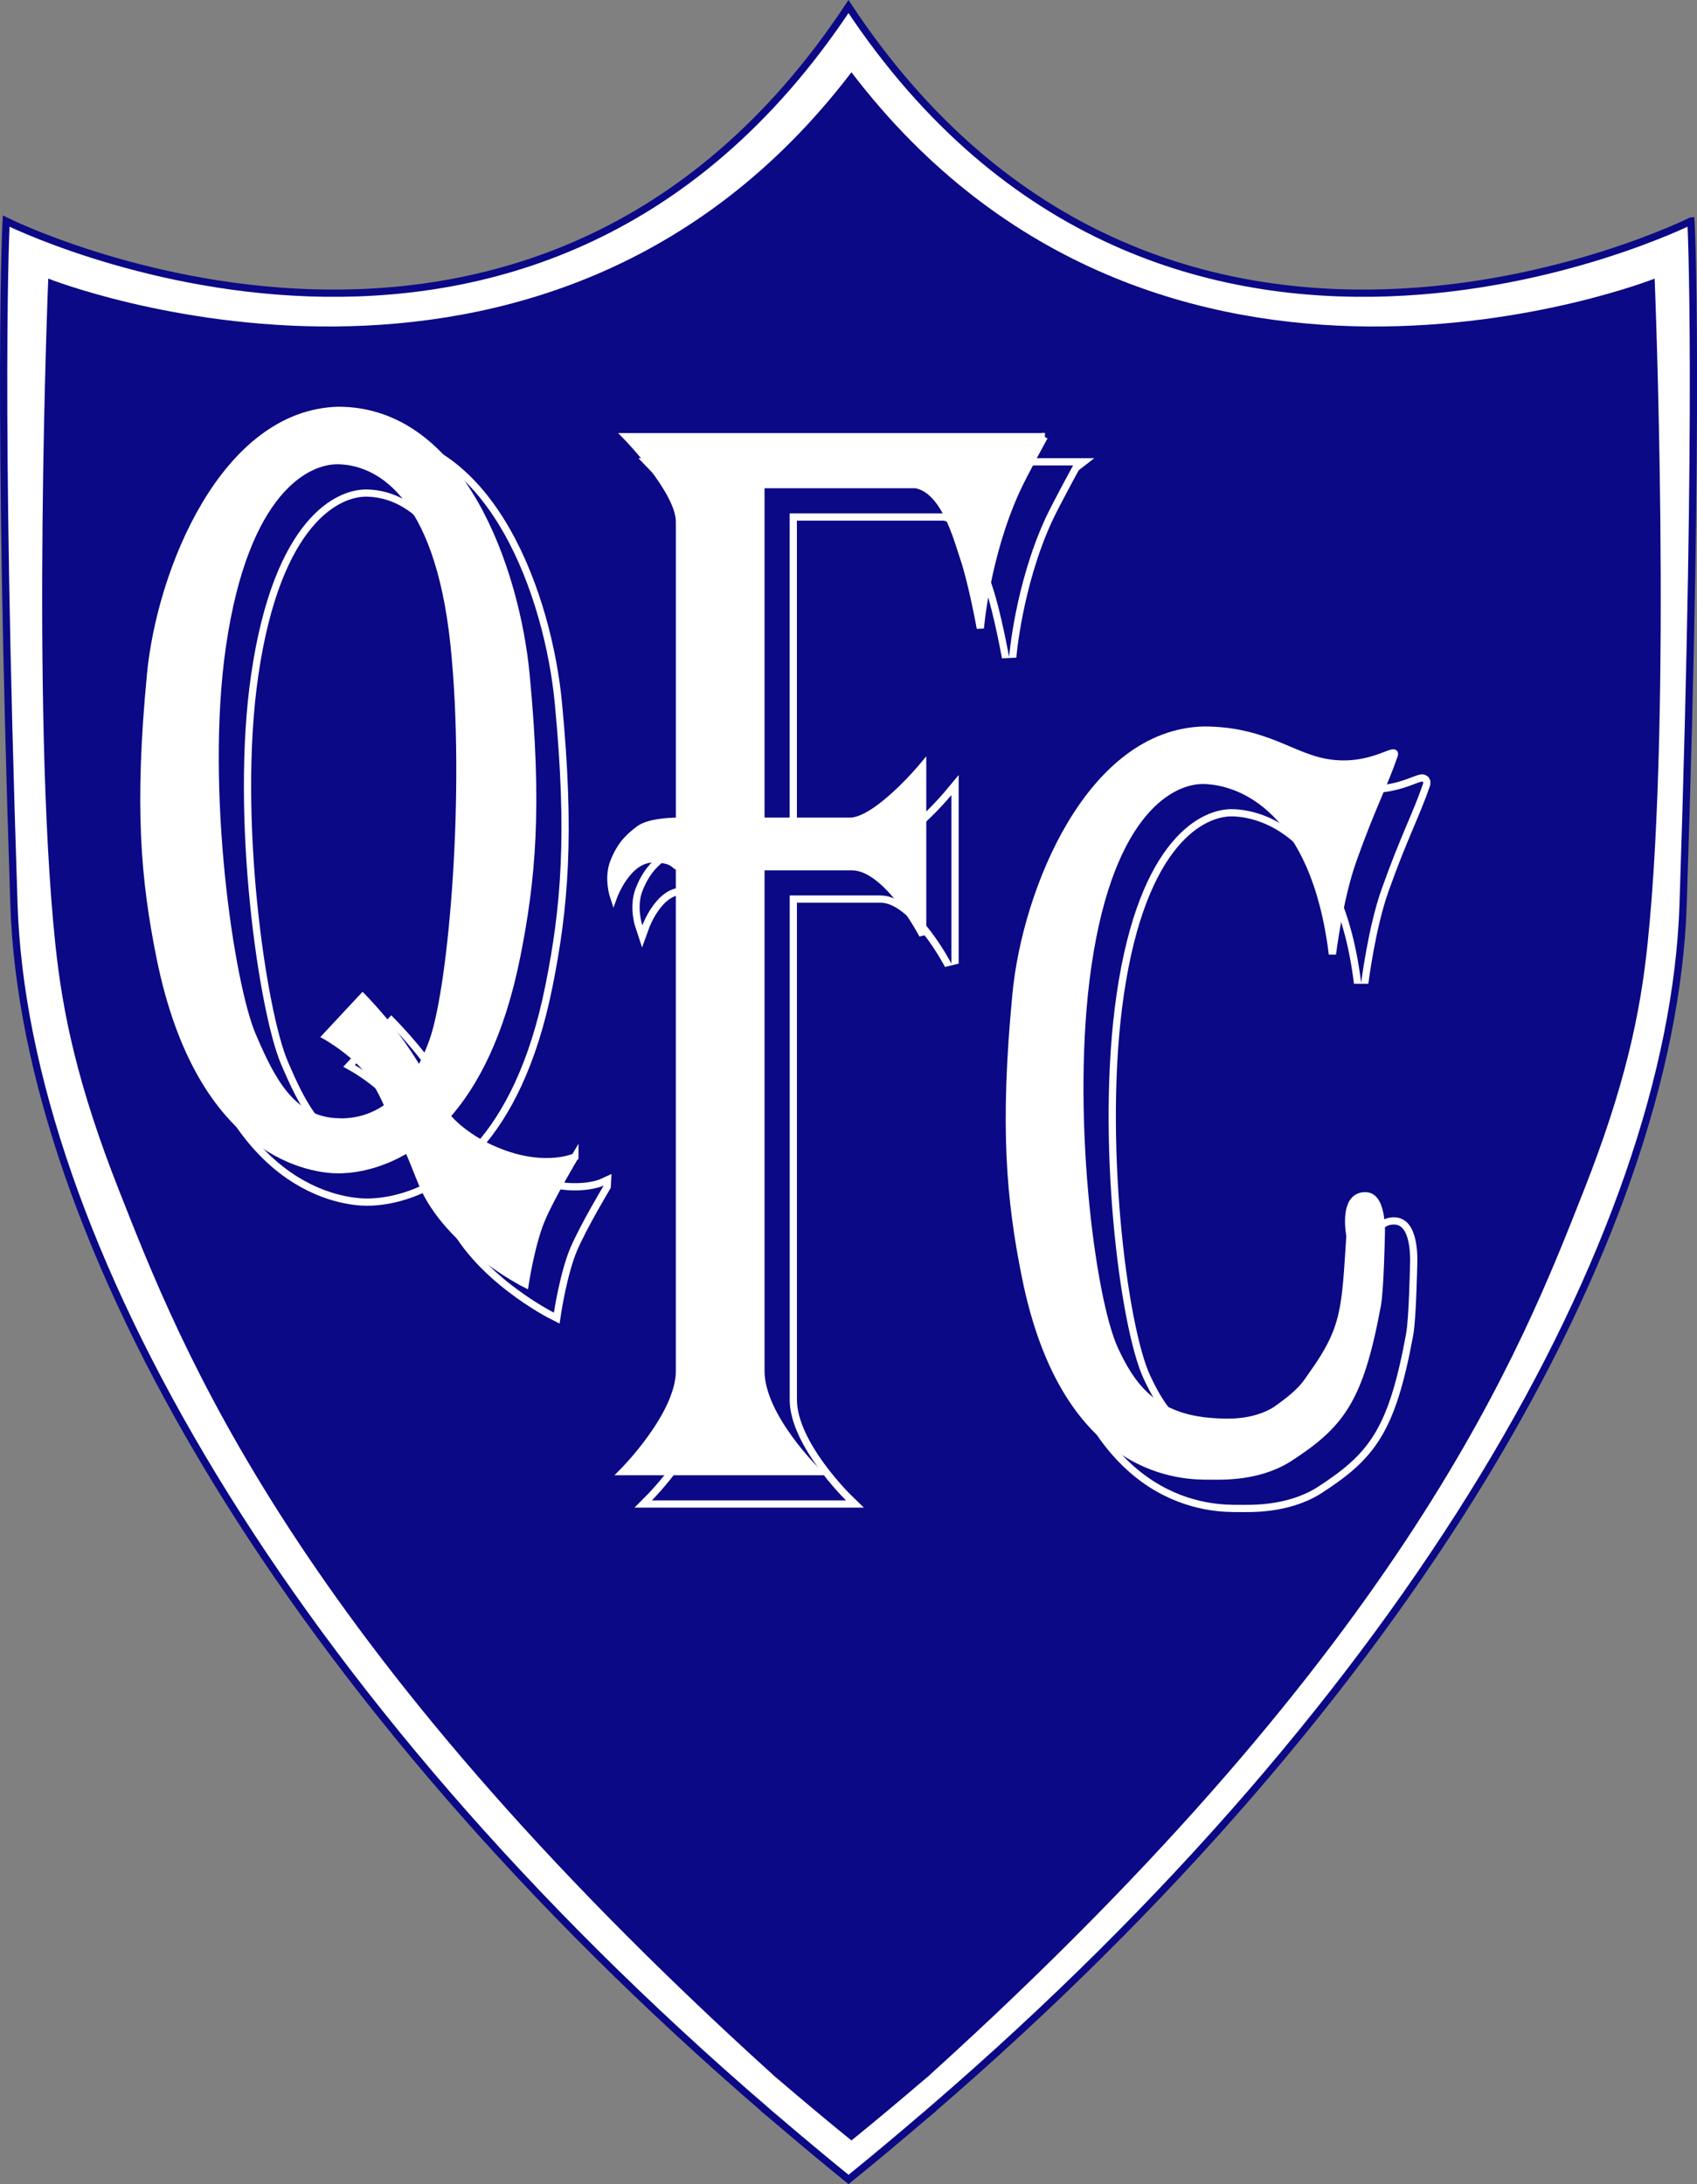
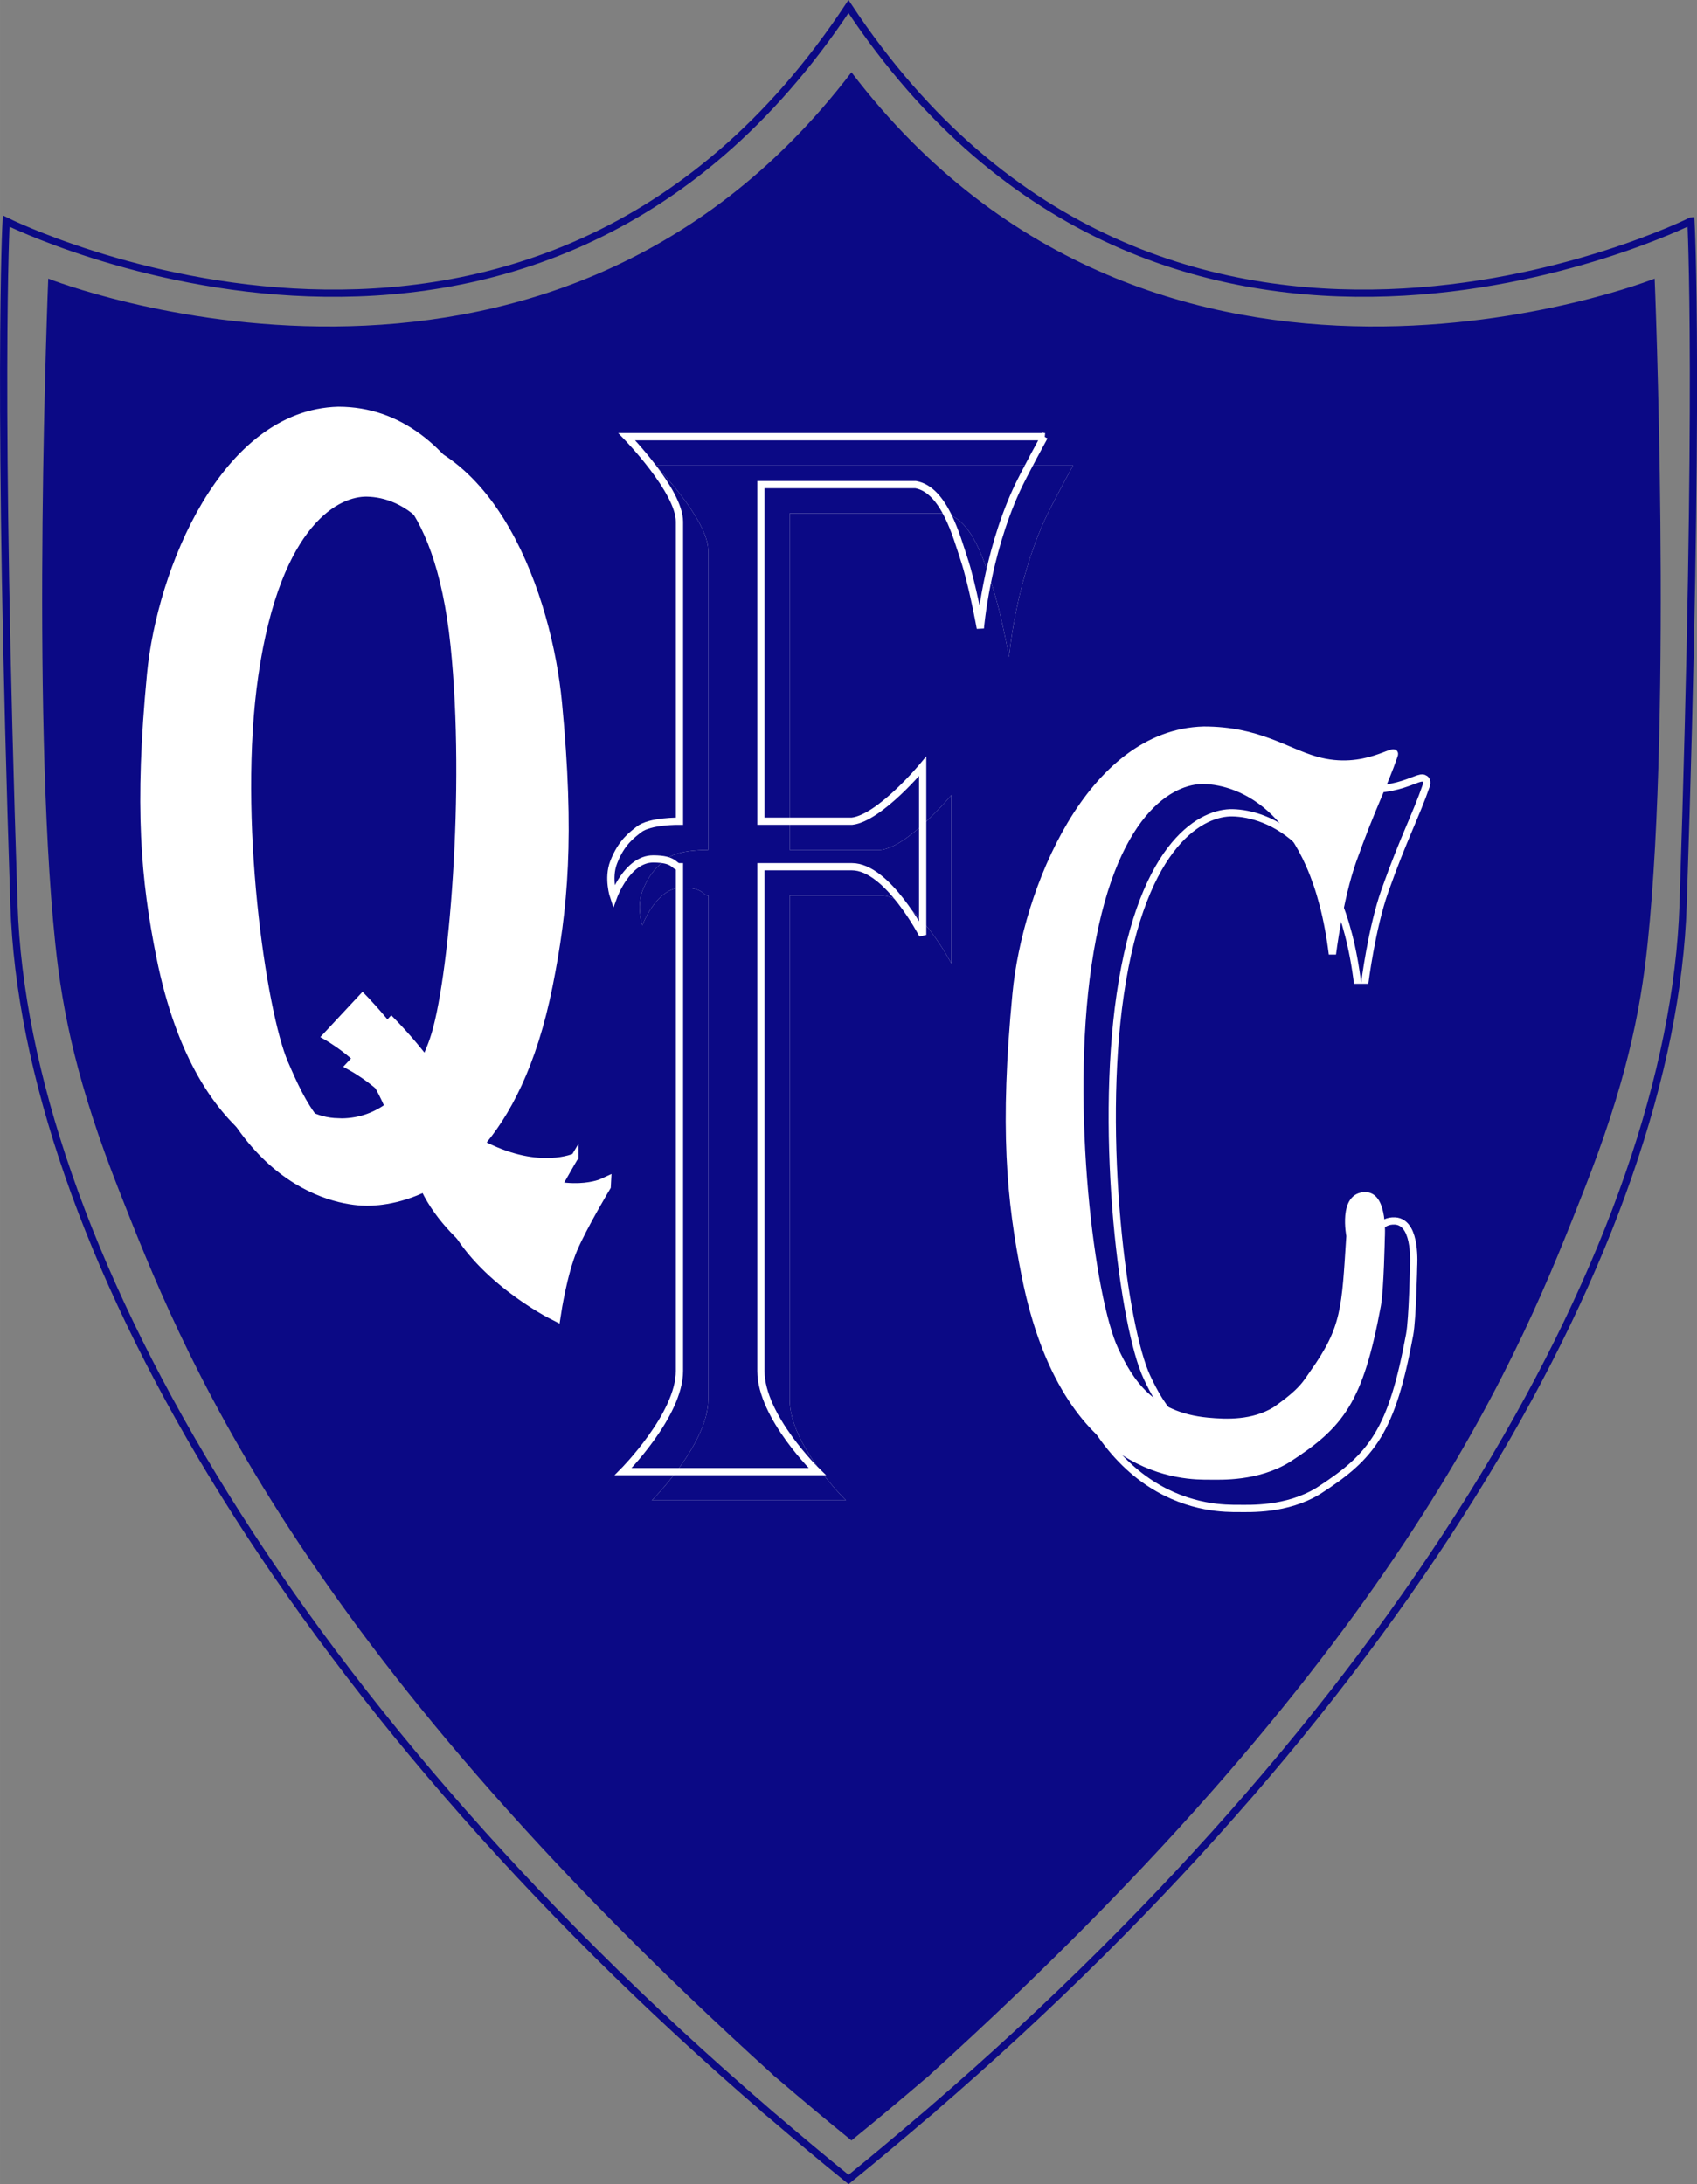
<svg xmlns="http://www.w3.org/2000/svg" width="234.25" height="301.55" viewBox="0 0 234.247 301.549">
  <rect x="0" y="0" width="234.247" height="301.549" fill="#808080" stroke="none" />
  <title>Quissamã FC</title>
  <g fill="#FFF">
-     <path d="M233.4,30.527s-72.664,36.258-116.28-29.621c-43.606,65.879-116.27,29.621-116.27,29.621s-1.282,23.088,1.077,94.412c1.521,45.814,37.349,109.23,103.84,166.46l-0.013,0.014,1,0.831c3.309,2.831,6.917,5.86,10.375,8.658,3.461-2.8,7.074-5.833,10.384-8.668l0.988-0.821-0.012-0.014c66.486-57.229,102.32-120.65,103.84-166.46,2.36-71.325,1.08-94.413,1.08-94.413" />
    <path stroke="#0B0985" d="M233.4,30.527s-72.664,36.258-116.28-29.621c-43.606,65.879-116.27,29.621-116.27,29.621s-1.282,23.088,1.077,94.412c1.521,45.814,37.349,109.23,103.84,166.46l-0.013,0.014,1,0.831c3.309,2.831,6.917,5.86,10.375,8.658,3.461-2.8,7.074-5.833,10.384-8.668l0.988-0.821-0.012-0.014c66.486-57.229,102.32-120.65,103.84-166.46,2.36-71.325,1.08-94.413,1.08-94.413z" fill="none" />
    <path d="M228.4,38.465s-68.463,27.121-110.87-28.487c-42.403,55.608-110.87,28.487-110.87,28.487s-2.422,59.156,0.967,91.78c1.008,9.702,3.105,19.654,8.805,34.111,8.491,21.538,23.922,62.021,90.288,122.11l-0.013,0.014,0.939,0.783c3.151,2.697,6.591,5.585,9.884,8.25,3.295-2.665,6.732-5.553,9.884-8.25l0.939-0.783-0.012-0.014c66.364-60.089,81.796-100.57,90.288-122.11,5.699-14.457,7.796-24.409,8.804-34.111,3.4-32.619,0.97-91.775,0.97-91.775" fill="#0B0985" />
    <path d="M83.322,163.69s-4.817,2.238-12.35-1.527c-1.956-0.979-4.249-2.644-5.364-4.13,3.866-4.343,7.516-11.19,9.683-22.023,2.117-10.587,3.045-20.564,1.282-38.96-1.37-14.292-8.907-36.426-25.909-36.426-15.741,0.413-24.54,22.134-25.909,36.426-1.764,18.396-0.835,28.373,1.282,38.96,5.586,27.927,21.456,29.458,24.627,29.458,1.566,0,5.354-0.293,9.597-2.896,0.67,1.449,1.232,3.008,1.971,4.78,3.534,8.492,14.226,13.87,14.226,13.87s0.841-5.585,2.288-8.975c1.377-3.21,4.576-8.55,4.576-8.55m-32.658-4.83c-6.563-0.171-9.367-6.128-11.853-11.913-3.06-7.116-7.033-34.045-4.142-53.844,3.149-21.564,11.748-25.617,15.995-25.533,5.181,0.101,13.778,4.052,15.995,25.533,2.054,19.904-0.225,46.73-2.877,54.423-0.551,1.597-1.212,3.027-1.951,4.324-0.924-1.541-2.024-3.256-3.467-5.175-2.008-2.67-4.34-5.056-4.34-5.056l-5.044,5.412s4.571,2.562,6.678,5.973c0.793,1.282,1.436,2.589,1.92,3.738-1.974,1.41-4.265,2.19-6.914,2.12" />
    <path stroke="#FFF" stroke-width="2" d="M83.322,163.69s-4.817,2.238-12.35-1.527c-1.956-0.979-4.249-2.644-5.364-4.13,3.866-4.343,7.516-11.19,9.683-22.023,2.117-10.587,3.045-20.564,1.282-38.96-1.37-14.292-8.907-36.426-25.909-36.426-15.741,0.413-24.54,22.134-25.909,36.426-1.764,18.396-0.835,28.373,1.282,38.96,5.586,27.927,21.456,29.458,24.627,29.458,1.566,0,5.354-0.293,9.597-2.896,0.67,1.449,1.232,3.008,1.971,4.78,3.534,8.492,14.226,13.87,14.226,13.87s0.841-5.585,2.288-8.975c1.377-3.21,4.576-8.55,4.576-8.55zm-32.658-4.83c-6.563-0.171-9.367-6.128-11.853-11.913-3.06-7.116-7.033-34.045-4.142-53.844,3.149-21.564,11.748-25.617,15.995-25.533,5.181,0.101,13.778,4.052,15.995,25.533,2.054,19.904-0.225,46.73-2.877,54.423-0.551,1.597-1.212,3.027-1.951,4.324-0.924-1.541-2.024-3.256-3.467-5.175-2.008-2.67-4.34-5.056-4.34-5.056l-5.044,5.412s4.571,2.562,6.678,5.973c0.793,1.282,1.436,2.589,1.92,3.738-1.974,1.41-4.265,2.19-6.914,2.12z" fill="none" />
    <path d="M148.13,64.262h-57.645s7.275,7.478,7.275,11.73v41.353s-4.092-0.072-5.622,1.157c-0.921,0.742-2.397,1.736-3.473,4.548-0.84,2.196,0,4.713,0,4.713s1.885-5.209,5.457-5.209c3.102,0,2.82,1.076,3.638,1.076v69.62c0,6.085-7.771,13.892-7.771,13.892h26.79s-7.773-7.564-7.773-13.892v-69.62h12.568c4.879,0,9.757,9.409,9.757,9.409v-23.27s-5.912,7.122-9.757,7.576h-12.57v-46.464h21.346c3.988,0.689,5.703,7.326,6.666,10.194,1.161,3.457,2.275,9.638,2.275,9.638s0.805-9.909,4.953-19.011c1-2.186,3.88-7.435,3.88-7.435" />
-     <path stroke="#FFF" stroke-width="2" d="M148.13,64.262h-57.645s7.275,7.478,7.275,11.73v41.353s-4.092-0.072-5.622,1.157c-0.921,0.742-2.397,1.736-3.473,4.548-0.84,2.196,0,4.713,0,4.713s1.885-5.209,5.457-5.209c3.102,0,2.82,1.076,3.638,1.076v69.62c0,6.085-7.771,13.892-7.771,13.892h26.79s-7.773-7.564-7.773-13.892v-69.62h12.568c4.879,0,9.757,9.409,9.757,9.409v-23.27s-5.912,7.122-9.757,7.576h-12.57v-46.464h21.346c3.988,0.689,5.703,7.326,6.666,10.194,1.161,3.457,2.275,9.638,2.275,9.638s0.805-9.909,4.953-19.011c1-2.186,3.88-7.435,3.88-7.435z" fill="none" />
-     <path d="M190.31,174.63c-0.648,9.979-0.604,12.664-5.069,18.949-0.979,1.376-1.409,2.447-5.25,5.126-3.101,1.86-6.664,1.736-9.302,1.488-7.938-0.744-10.794-5.523-12.823-9.841-3.3-7.027-6.622-33.306-3.73-53.105,3.149-21.565,11.748-25.617,15.995-25.534,5.049,0.1,15.291,3.902,17.758,23.985,0,0,0.951-7.662,2.81-12.898,2.624-7.398,4.301-10.418,5.719-14.552,0.518-1.506-3.898,2.646-10.831,0.657-4.182-1.201-7.971-4.138-15.455-4.138-15.739,0.413-24.539,22.135-25.909,36.426-1.764,18.396-0.834,28.375,1.282,38.961,5.585,27.925,22.261,27.604,25.434,27.604,1.563,0,6.546,0.246,10.79-2.356,7.318-4.713,9.923-8.063,12.358-21.217,0.401-2.155,0.541-9.418,0.541-9.418s0.384-5.612-2.108-5.705c-3.35-0.14-2.21,5.55-2.21,5.55" />
    <path stroke="#FFF" stroke-width="2" d="M190.31,174.63c-0.648,9.979-0.604,12.664-5.069,18.949-0.979,1.376-1.409,2.447-5.25,5.126-3.101,1.86-6.664,1.736-9.302,1.488-7.938-0.744-10.794-5.523-12.823-9.841-3.3-7.027-6.622-33.306-3.73-53.105,3.149-21.565,11.748-25.617,15.995-25.534,5.049,0.1,15.291,3.902,17.758,23.985,0,0,0.951-7.662,2.81-12.898,2.624-7.398,4.301-10.418,5.719-14.552,0.518-1.506-3.898,2.646-10.831,0.657-4.182-1.201-7.971-4.138-15.455-4.138-15.739,0.413-24.539,22.135-25.909,36.426-1.764,18.396-0.834,28.375,1.282,38.961,5.585,27.925,22.261,27.604,25.434,27.604,1.563,0,6.546,0.246,10.79-2.356,7.318-4.713,9.923-8.063,12.358-21.217,0.401-2.155,0.541-9.418,0.541-9.418s0.384-5.612-2.108-5.705c-3.35-0.14-2.21,5.55-2.21,5.55z" fill="none" />
-     <path d="M83.322,163.69s-4.817,2.238-12.35-1.527c-1.956-0.979-4.249-2.644-5.364-4.13,3.866-4.343,7.516-11.19,9.683-22.023,2.117-10.587,3.045-20.564,1.282-38.96-1.37-14.292-8.907-36.426-25.909-36.426-15.741,0.413-24.54,22.134-25.909,36.426-1.764,18.396-0.835,28.373,1.282,38.96,5.586,27.927,21.456,29.458,24.627,29.458,1.566,0,5.354-0.293,9.597-2.896,0.67,1.449,1.232,3.008,1.971,4.78,3.534,8.492,14.226,13.87,14.226,13.87s0.841-5.585,2.288-8.975c1.377-3.21,4.576-8.55,4.576-8.55m-32.658-4.83c-6.563-0.171-9.367-6.128-11.853-11.913-3.06-7.118-7.033-34.045-4.142-53.844,3.149-21.564,11.748-25.617,15.995-25.533,5.181,0.101,13.778,4.052,15.995,25.533,2.054,19.904-0.225,46.73-2.877,54.423-0.551,1.597-1.212,3.027-1.951,4.324-0.924-1.541-2.024-3.256-3.467-5.175-2.008-2.67-4.34-5.056-4.34-5.056l-5.044,5.412s4.571,2.562,6.678,5.973c0.793,1.282,1.436,2.589,1.92,3.738-1.974,1.41-4.265,2.19-6.914,2.12" fill="#0B0985" />
    <path d="M148.13,64.262h-57.645s7.275,7.478,7.275,11.73v41.353s-4.092-0.072-5.622,1.157c-0.921,0.742-2.397,1.736-3.473,4.548-0.84,2.196,0,4.713,0,4.713s1.885-5.209,5.457-5.209c3.102,0,2.82,1.076,3.638,1.076v69.62c0,6.085-7.771,13.892-7.771,13.892h26.79s-7.773-7.564-7.773-13.892v-69.62h12.568c4.879,0,9.757,9.409,9.757,9.409v-23.27s-5.912,7.122-9.757,7.576h-12.57v-46.464h21.346c3.988,0.689,5.703,7.326,6.666,10.194,1.161,3.457,2.275,9.638,2.275,9.638s0.805-9.909,4.953-19.011c1-2.186,3.88-7.435,3.88-7.435" fill="#0B0985" />
    <path d="M190.31,174.63c-0.648,9.979-0.604,12.664-5.069,18.949-0.979,1.376-1.409,2.447-5.25,5.126-3.101,1.86-6.664,1.736-9.302,1.488-7.938-0.744-10.794-5.523-12.823-9.841-3.3-7.027-6.622-33.306-3.73-53.105,3.149-21.565,11.748-25.617,15.995-25.534,5.049,0.1,15.291,3.902,17.758,23.985,0,0,0.951-7.662,2.81-12.898,2.624-7.398,4.301-10.418,5.719-14.552,0.518-1.506-3.898,2.646-10.831,0.657-4.182-1.201-7.971-4.138-15.455-4.138-15.739,0.413-24.539,22.135-25.909,36.426-1.764,18.396-0.834,28.375,1.282,38.961,5.585,27.925,22.261,27.604,25.434,27.604,1.563,0,6.546,0.246,10.79-2.356,7.318-4.713,9.923-8.063,12.358-21.217,0.401-2.155,0.541-9.418,0.541-9.418s0.384-5.612-2.108-5.705c-3.35-0.14-2.21,5.55-2.21,5.55" fill="#0B0985" />
    <path d="M79.353,159.72s-4.817,2.238-12.35-1.527c-1.957-0.979-4.249-2.644-5.364-4.13,3.866-4.343,7.515-11.19,9.683-22.023,2.117-10.587,3.046-20.564,1.282-38.96-1.37-14.292-8.907-36.426-25.909-36.426-15.741,0.413-24.54,22.134-25.909,36.426-1.763,18.396-0.835,28.373,1.282,38.96,5.586,27.927,21.456,29.457,24.627,29.457,1.566,0,5.354-0.292,9.597-2.895,0.67,1.449,1.232,3.008,1.971,4.78,3.534,8.492,14.227,13.87,14.227,13.87s0.841-5.585,2.288-8.975c1.376-3.22,4.575-8.56,4.575-8.56m-32.658-4.83c-6.563-0.171-9.367-6.126-11.853-11.913-3.06-7.116-7.033-34.045-4.142-53.844,3.15-21.566,11.748-25.618,15.995-25.534,5.181,0.101,13.778,4.052,15.995,25.533,2.054,19.904-0.225,46.73-2.878,54.423-0.551,1.597-1.212,3.026-1.95,4.324-0.924-1.54-2.024-3.256-3.467-5.175-2.007-2.67-4.34-5.056-4.34-5.056l-5.044,5.412s4.571,2.562,6.678,5.973c0.793,1.283,1.436,2.589,1.92,3.738-1.973,1.43-4.265,2.2-6.914,2.13" />
    <path stroke="#FFF" d="M79.353,159.72s-4.817,2.238-12.35-1.527c-1.957-0.979-4.249-2.644-5.364-4.13,3.866-4.343,7.515-11.19,9.683-22.023,2.117-10.587,3.046-20.564,1.282-38.96-1.37-14.292-8.907-36.426-25.909-36.426-15.741,0.413-24.54,22.134-25.909,36.426-1.763,18.396-0.835,28.373,1.282,38.96,5.586,27.927,21.456,29.457,24.627,29.457,1.566,0,5.354-0.292,9.597-2.895,0.67,1.449,1.232,3.008,1.971,4.78,3.534,8.492,14.227,13.87,14.227,13.87s0.841-5.585,2.288-8.975c1.376-3.22,4.575-8.56,4.575-8.56zm-32.658-4.83c-6.563-0.171-9.367-6.126-11.853-11.913-3.06-7.116-7.033-34.045-4.142-53.844,3.15-21.566,11.748-25.618,15.995-25.534,5.181,0.101,13.778,4.052,15.995,25.533,2.054,19.904-0.225,46.73-2.878,54.423-0.551,1.597-1.212,3.026-1.95,4.324-0.924-1.54-2.024-3.256-3.467-5.175-2.007-2.67-4.34-5.056-4.34-5.056l-5.044,5.412s4.571,2.562,6.678,5.973c0.793,1.283,1.436,2.589,1.92,3.738-1.973,1.43-4.265,2.2-6.914,2.13z" fill="none" />
-     <path d="M144.17,60.293h-57.655s7.275,7.478,7.275,11.73v41.354s-4.092-0.072-5.622,1.157c-0.921,0.742-2.397,1.737-3.473,4.548-0.84,2.197,0,4.713,0,4.713s1.884-5.209,5.457-5.209c3.102,0,2.82,1.076,3.637,1.076v69.62c0,6.085-7.771,13.892-7.771,13.892h26.79s-7.773-7.564-7.773-13.892v-69.62h12.567c4.88,0,9.758,9.409,9.758,9.409v-23.27s-5.912,7.122-9.758,7.576h-12.567v-46.472h21.346c3.988,0.689,5.703,7.326,6.666,10.194,1.161,3.456,2.275,9.638,2.275,9.638s0.805-9.909,4.953-19.011c0.99-2.187,3.88-7.436,3.88-7.436" />
    <path stroke="#FFF" d="M144.17,60.293h-57.655s7.275,7.478,7.275,11.73v41.354s-4.092-0.072-5.622,1.157c-0.921,0.742-2.397,1.737-3.473,4.548-0.84,2.197,0,4.713,0,4.713s1.884-5.209,5.457-5.209c3.102,0,2.82,1.076,3.637,1.076v69.62c0,6.085-7.771,13.892-7.771,13.892h26.79s-7.773-7.564-7.773-13.892v-69.62h12.567c4.88,0,9.758,9.409,9.758,9.409v-23.27s-5.912,7.122-9.758,7.576h-12.567v-46.472h21.346c3.988,0.689,5.703,7.326,6.666,10.194,1.161,3.456,2.275,9.638,2.275,9.638s0.805-9.909,4.953-19.011c0.99-2.187,3.88-7.436,3.88-7.436z" fill="none" />
    <path d="M186.34,170.66c-0.649,9.979-0.604,12.664-5.069,18.949-0.979,1.376-1.409,2.447-5.25,5.125-3.101,1.86-6.664,1.736-9.302,1.488-7.938-0.744-10.794-5.522-12.823-9.841-3.301-7.026-6.622-33.305-3.73-53.104,3.149-21.565,11.747-25.617,15.995-25.534,5.049,0.1,15.291,3.902,17.758,23.986,0,0,0.951-7.662,2.81-12.899,2.624-7.398,4.301-10.418,5.719-14.552,0.518-1.506-3.899,2.646-10.831,0.657-4.182-1.201-7.971-4.138-15.455-4.138-15.739,0.413-24.54,22.135-25.91,36.426-1.763,18.396-0.833,28.374,1.283,38.96,5.585,27.926,22.261,27.604,25.434,27.604,1.563,0,6.546,0.246,10.79-2.356,7.317-4.714,9.922-8.063,12.358-21.217,0.401-2.155,0.541-9.418,0.541-9.418s0.383-5.612-2.109-5.705c-3.34-0.13-2.2,5.56-2.2,5.56" />
    <path stroke="#FFF" d="M186.34,170.66c-0.649,9.979-0.604,12.664-5.069,18.949-0.979,1.376-1.409,2.447-5.25,5.125-3.101,1.86-6.664,1.736-9.302,1.488-7.938-0.744-10.794-5.522-12.823-9.841-3.301-7.026-6.622-33.305-3.73-53.104,3.149-21.565,11.747-25.617,15.995-25.534,5.049,0.1,15.291,3.902,17.758,23.986,0,0,0.951-7.662,2.81-12.899,2.624-7.398,4.301-10.418,5.719-14.552,0.518-1.506-3.899,2.646-10.831,0.657-4.182-1.201-7.971-4.138-15.455-4.138-15.739,0.413-24.54,22.135-25.91,36.426-1.763,18.396-0.833,28.374,1.283,38.96,5.585,27.926,22.261,27.604,25.434,27.604,1.563,0,6.546,0.246,10.79-2.356,7.317-4.714,9.922-8.063,12.358-21.217,0.401-2.155,0.541-9.418,0.541-9.418s0.383-5.612-2.109-5.705c-3.34-0.13-2.2,5.56-2.2,5.56z" fill="none" />
  </g>
</svg>